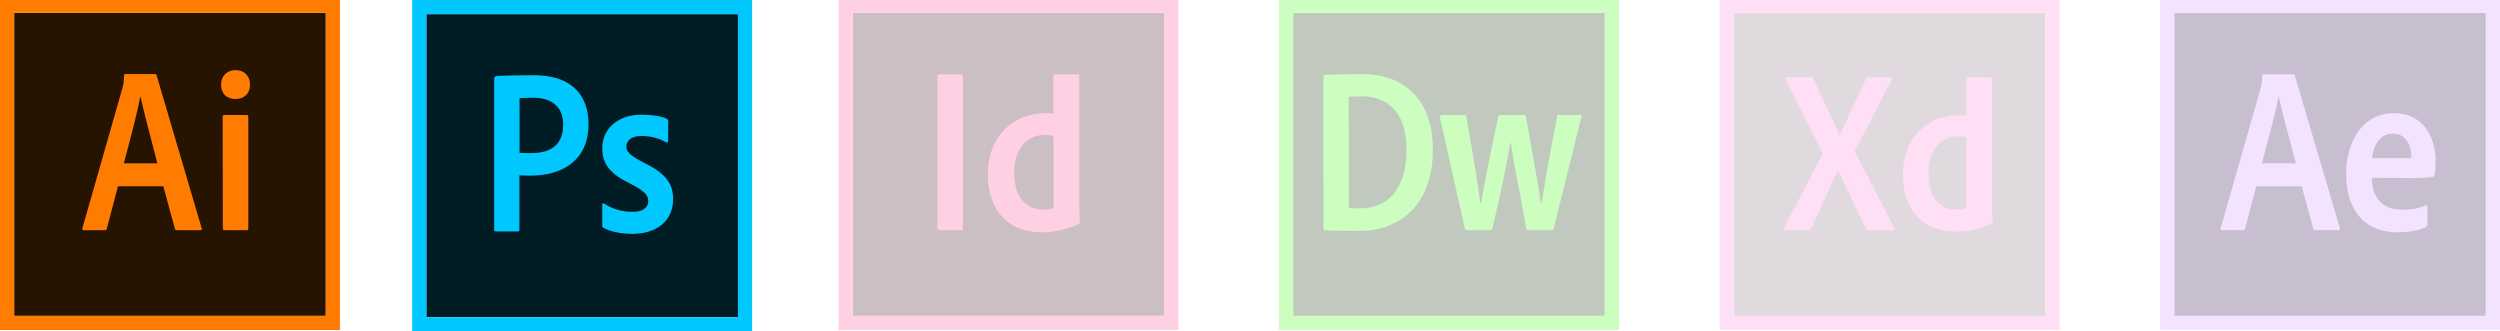
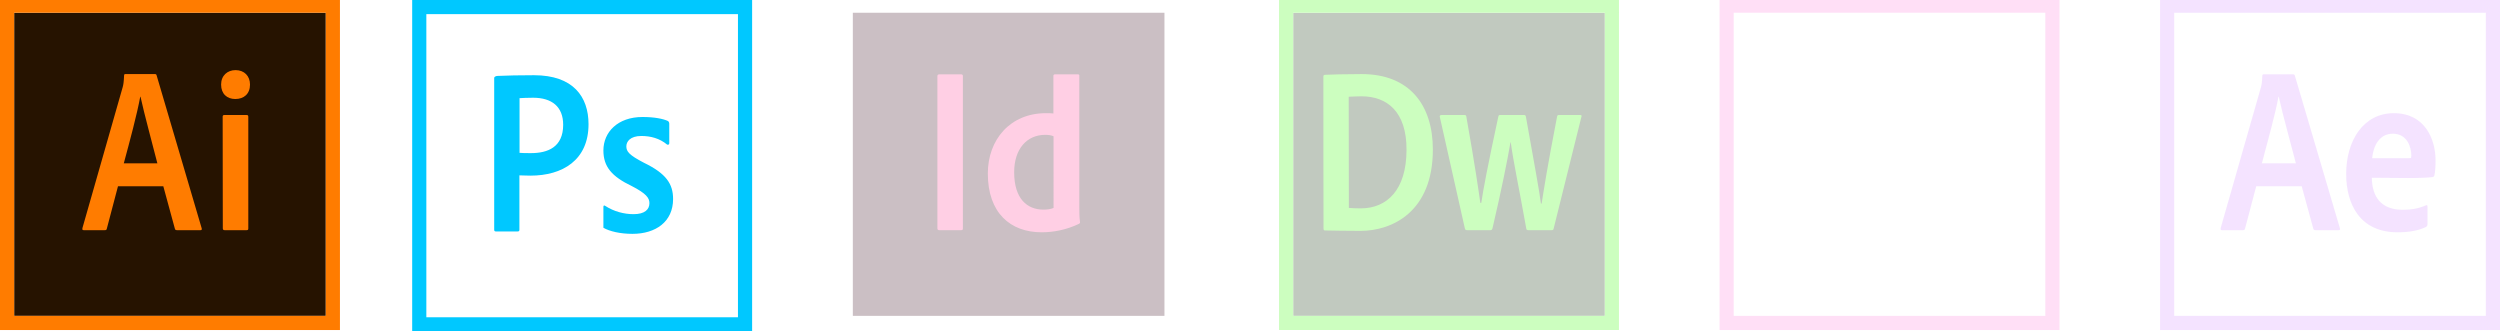
<svg xmlns="http://www.w3.org/2000/svg" version="1.1" id="ps_x5F_cc_x5F_app_x5F_RGB.svg" x="0px" y="0px" viewBox="0 0 1765 234" style="enable-background:new 0 0 1765 234;" xml:space="preserve">
  <style type="text/css">
	.st0{fill:#001D26;}
	.st1{fill:#00C8FF;}
	.st2{fill:#261300;}
	.st3{fill:#FF7C00;}
	.st4{opacity:0.25;}
	.st5{fill:#2E0013;}
	.st6{fill:#FF3F94;}
	.st7{fill:#072600;}
	.st8{fill:#35FA00;}
	.st9{fill:#1F0040;}
	.st10{fill:#D291FF;}
	.st11{opacity:0.15;}
	.st12{fill:#2E001E;}
	.st13{fill:#FF2BC2;}
</style>
  <g>
-     <rect x="301" y="10" class="st0" width="220" height="214" />
-   </g>
+     </g>
  <g>
    <path class="st1" d="M291,0v234h240V0H291z M301,10h220v214H301V10z" />
  </g>
-   <path class="st1" d="M349,54.8c0-0.7,1.4-1.2,2.2-1.2c6.4-0.3,15.9-0.5,25.8-0.5c27.7,0,38.5,15.2,38.5,34.6  c0,25.4-18.4,36.3-41,36.3c-3.8,0-5.1-0.2-7.8-0.2v38.4c0,0.8-0.3,1.2-1.2,1.2h-15.4c-0.8,0-1.2-0.3-1.2-1.2V54.8H349z M366.8,107.9  c2.3,0.2,4.1,0.2,8.1,0.2c11.7,0,22.7-4.1,22.7-20c0-12.7-7.9-19.1-21.2-19.1c-4,0-7.8,0.2-9.6,0.3V107.9z M452.8,96  c-7.9,0-10.6,4-10.6,7.3c0,3.6,1.8,6.1,12.4,11.6c15.7,7.6,20.6,14.9,20.6,25.6c0,16-12.2,24.6-28.7,24.6c-8.7,0-16.2-1.8-20.5-4.3  c-0.7-0.3-0.8-0.8-0.8-1.6v-14.7c0-1,0.5-1.3,1.2-0.8c6.3,4.1,13.5,5.9,20.1,5.9c7.9,0,11.2-3.3,11.2-7.8c0-3.6-2.3-6.8-12.4-12  c-14.2-6.8-20.1-13.7-20.1-25.2c0-12.9,10.1-23.6,27.6-23.6c8.6,0,14.6,1.3,17.9,2.8c0.8,0.5,1,1.3,1,2v13.7c0,0.8-0.5,1.3-1.5,1  C465.8,97.7,459.3,96,452.8,96z" />
+   <path class="st1" d="M349,54.8c0-0.7,1.4-1.2,2.2-1.2c6.4-0.3,15.9-0.5,25.8-0.5c27.7,0,38.5,15.2,38.5,34.6  c0,25.4-18.4,36.3-41,36.3c-3.8,0-5.1-0.2-7.8-0.2v38.4c0,0.8-0.3,1.2-1.2,1.2h-15.4c-0.8,0-1.2-0.3-1.2-1.2V54.8H349z M366.8,107.9  c2.3,0.2,4.1,0.2,8.1,0.2c11.7,0,22.7-4.1,22.7-20c0-12.7-7.9-19.1-21.2-19.1c-4,0-7.8,0.2-9.6,0.3V107.9z M452.8,96  c-7.9,0-10.6,4-10.6,7.3c0,3.6,1.8,6.1,12.4,11.6c15.7,7.6,20.6,14.9,20.6,25.6c0,16-12.2,24.6-28.7,24.6c-8.7,0-16.2-1.8-20.5-4.3  v-14.7c0-1,0.5-1.3,1.2-0.8c6.3,4.1,13.5,5.9,20.1,5.9c7.9,0,11.2-3.3,11.2-7.8c0-3.6-2.3-6.8-12.4-12  c-14.2-6.8-20.1-13.7-20.1-25.2c0-12.9,10.1-23.6,27.6-23.6c8.6,0,14.6,1.3,17.9,2.8c0.8,0.5,1,1.3,1,2v13.7c0,0.8-0.5,1.3-1.5,1  C465.8,97.7,459.3,96,452.8,96z" />
  <g>
    <rect x="10" y="9" class="st2" width="220" height="214" />
  </g>
  <g>
    <path class="st3" d="M0-1v234h240V-1H0z M10,9h220v214H10V9z" />
  </g>
  <path class="st3" d="M83.3,131.5l-7.9,30c-0.2,0.8-0.5,1-1.5,1H59.2c-1,0-1.2-0.3-1-1.5l28.4-99.4c0.5-1.8,0.8-3.4,1-8.3  c0-0.7,0.3-1,0.8-1h21c0.7,0,1,0.2,1.2,1l31.8,107.9c0.2,0.8,0,1.3-0.8,1.3H125c-0.8,0-1.3-0.2-1.5-0.9l-8.2-30.1H83.3L83.3,131.5z   M111.1,115.3c-2.8-11.1-9.4-35.3-11.9-47H99c-2.1,11.7-7.4,31.5-11.6,47H111.1z M156.1,59.7c0-6.4,4.5-10.2,10.2-10.2  c6.1,0,10.2,4.1,10.2,10.2c0,6.6-4.3,10.2-10.4,10.2C160.3,69.9,156.1,66.3,156.1,59.7z M157.2,82.4c0-0.8,0.3-1.2,1.2-1.2h15.7  c0.8,0,1.2,0.3,1.2,1.2v78.9c0,0.8-0.2,1.2-1.2,1.2h-15.5c-1,0-1.3-0.5-1.3-1.3L157.2,82.4L157.2,82.4z" />
  <g class="st4">
    <g>
      <rect x="602.1" y="9" class="st5" width="220" height="214" />
    </g>
    <g>
-       <path class="st6" d="M592-1v234h240V-1H592z M602,9h220v214H602V9z" />
-     </g>
+       </g>
    <path class="st6" d="M679.8,161.2c0,1-0.2,1.3-1.3,1.3h-15.4c-1,0-1.3-0.5-1.3-1.3V53.8c0-1,0.5-1.3,1.3-1.3h15.5   c0.8,0,1.2,0.3,1.2,1.2V161.2z M697.4,122.5c0-23.9,15.8-42.6,41-42.6c2.1,0,3.3,0,5.3,0.2V53.5c0-0.7,0.5-1,1-1H761   c0.8,0,1,0.3,1,0.8v93.5c0,2.8,0,6.3,0.5,10.1c0,0.7-0.2,0.8-0.9,1.2c-8.6,4.1-17.7,5.9-26.2,5.9   C713.3,164,697.4,150.3,697.4,122.5z M743.8,96.2c-1.5-0.7-3.5-1-5.9-1c-12.9,0-21.9,9.9-21.9,26.4c0,18.8,9.2,26.4,20.7,26.4   c2.5,0,5.1-0.3,7.1-1.2L743.8,96.2L743.8,96.2z" />
  </g>
  <g class="st4">
    <g>
      <rect x="913" y="9" class="st7" width="220" height="214" />
    </g>
    <g>
      <path class="st8" d="M903-1v234h240V-1H903z M913,9h220v214H913V9z" />
    </g>
    <path class="st8" d="M934.3,54.1c0-0.8,0.2-1.2,1.2-1.3c3.8-0.2,14.7-0.5,25.9-0.5c33.5,0,50.2,21.6,50.2,53.3   c0,44.1-28.9,57.4-51.1,57.4c-8.4,0-20.6-0.2-25.1-0.3c-0.7,0-1-0.5-1-1.3C934.3,161.3,934.3,54.1,934.3,54.1z M952.3,146.8   c2.8,0.2,5.3,0.3,8.4,0.3c18.5,0,32.2-13,32.3-41.1c0.2-27.4-14-38-31.7-38c-3.5,0-6.3,0.2-9.1,0.3L952.3,146.8L952.3,146.8z    M1079.1,162.5c-1.2,0-1.5-0.4-1.6-1.4c-4.9-27.6-9.1-47-10.9-60.6h-0.2c-2.1,12.2-6.1,32.5-12.7,60.7c-0.3,1-0.7,1.3-1.5,1.3H1036   c-1.2,0-1.5-0.2-1.8-1.2l-17.7-78.8c-0.2-0.7,0.2-1.3,1.2-1.3h16.2c0.7,0,1.2,0.2,1.3,0.9c6.3,35.5,8.9,53.8,9.9,61.1h0.7   c1.2-8.6,4.6-26.5,12-60.8c0.3-1,0.3-1.2,1.3-1.2h17c0.8,0,1,0.4,1.2,1.2c5.8,32.5,9.6,53,10.6,61.3h0.5   c1.7-10.6,3.8-24.8,10.9-61.4c0.2-0.7,0.3-1.1,1.2-1.1h15.2c0.7,0,1.2,0.3,0.8,1.2l-19.6,78.9c-0.2,0.8-0.3,1.2-1.5,1.2   L1079.1,162.5L1079.1,162.5z" />
  </g>
  <g class="st4">
    <g>
-       <rect x="1535" y="9" class="st9" width="220" height="214" />
-     </g>
+       </g>
    <g>
      <path class="st10" d="M1525-1v234h240V-1H1525z M1535,9h220v214h-220V9z" />
    </g>
    <path class="st10" d="M1592.9,131.5l-7.9,29.9c-0.2,0.8-0.5,1.1-1.5,1.1h-14.7c-1,0-1.2-0.3-1-1.5l28.4-99.3c0.5-1.8,0.8-3.2,1-8.2   c0-0.7,0.3-1,0.8-1h21c0.7,0,1,0.2,1.2,1l31.8,107.7c0.2,0.8,0,1.3-0.8,1.3h-16.5c-0.8,0-1.3-0.3-1.5-1l-8.2-30H1592.9   L1592.9,131.5z M1620.9,115.3c-2.8-11.1-9.6-35.3-12.1-47h-0.2c-2.1,11.7-7.6,31.5-11.7,47H1620.9z M1674.5,125.5   c0.2,13.5,6.6,22.6,21.8,22.6c5.9,0,11-0.8,16.3-3.1c0.7-0.3,1.2-0.2,1.2,0.7v12.5c0,1-0.3,1.5-1,2c-5.3,2.6-11.9,3.8-20.1,3.8   c-26.4,0-36.3-19.5-36.3-41.2c0-23.6,12.2-42.9,33.7-42.9c21.8,0,29.4,18.3,29.4,33.2c0,4.8-0.3,8.7-0.8,10.6   c-0.2,0.8-0.5,1.1-1.3,1.3c-2,0.3-7.9,0.7-16.7,0.7L1674.5,125.5L1674.5,125.5z M1694.8,111.7c5.1,0,6.9,0,7.4-0.2   c0-0.7,0.2-1.2,0.2-1.7c0-5.4-2.6-15.4-13-15.4c-9.6,0-13.7,8.4-14.7,17.3C1674.7,111.7,1694.8,111.7,1694.8,111.7z" />
  </g>
  <g class="st11">
    <g>
      <g>
-         <rect x="1224" y="9" class="st12" width="220" height="214" />
-       </g>
+         </g>
      <g>
        <path class="st13" d="M1214-1v234h240V-1H1214z M1224,9h220v214h-220V9z" />
      </g>
    </g>
-     <path class="st13" d="M1388.3,97.3c-1.5-0.7-3.4-1-5.8-1c-12.6,0-21,9.7-21,25.8c0,18.4,8.6,25.8,19.8,25.8c2.4,0,5-0.3,6.9-1.1   V97.3H1388.3z M1343.5,122.9c0-23.3,15-41.5,39.6-41.5c2.1,0,3.2,0,5.2,0.2v-26c0-0.6,0.5-1,1-1h16.1c0.8,0,1,0.3,1,0.8v91.4   c0,2.7,0,6.1,0.5,9.8c0,0.7,0,0.8-0.6,1.1c-8.4,4-17.2,5.8-25.6,5.8C1359,163.5,1343.5,150.1,1343.5,122.9z M1309.4,106.7l28,54.3   c0.5,0.8,0.2,1.6-0.6,1.6h-17.4c-1.1,0-1.6-0.3-2.1-1.3c-6.4-13.2-12.9-26.9-19.6-41.1h-0.2c-6,13.4-12.6,28-19,41.2   c-0.5,0.8-1,1.1-1.8,1.1h-16.6c-1,0-1.1-0.8-0.6-1.4l27.4-52.7L1260.4,56c-0.6-0.8,0-1.5,0.7-1.5h17.2c1,0,1.5,0.2,1.8,1.1   c6.3,13.3,12.7,26.4,18.7,39.8h0.2c5.8-13.2,12.2-26.5,18.3-39.6c0.5-0.8,0.8-1.3,1.8-1.3h16.1c0.8,0,1.1,0.6,0.6,1.5L1309.4,106.7   z" />
  </g>
</svg>